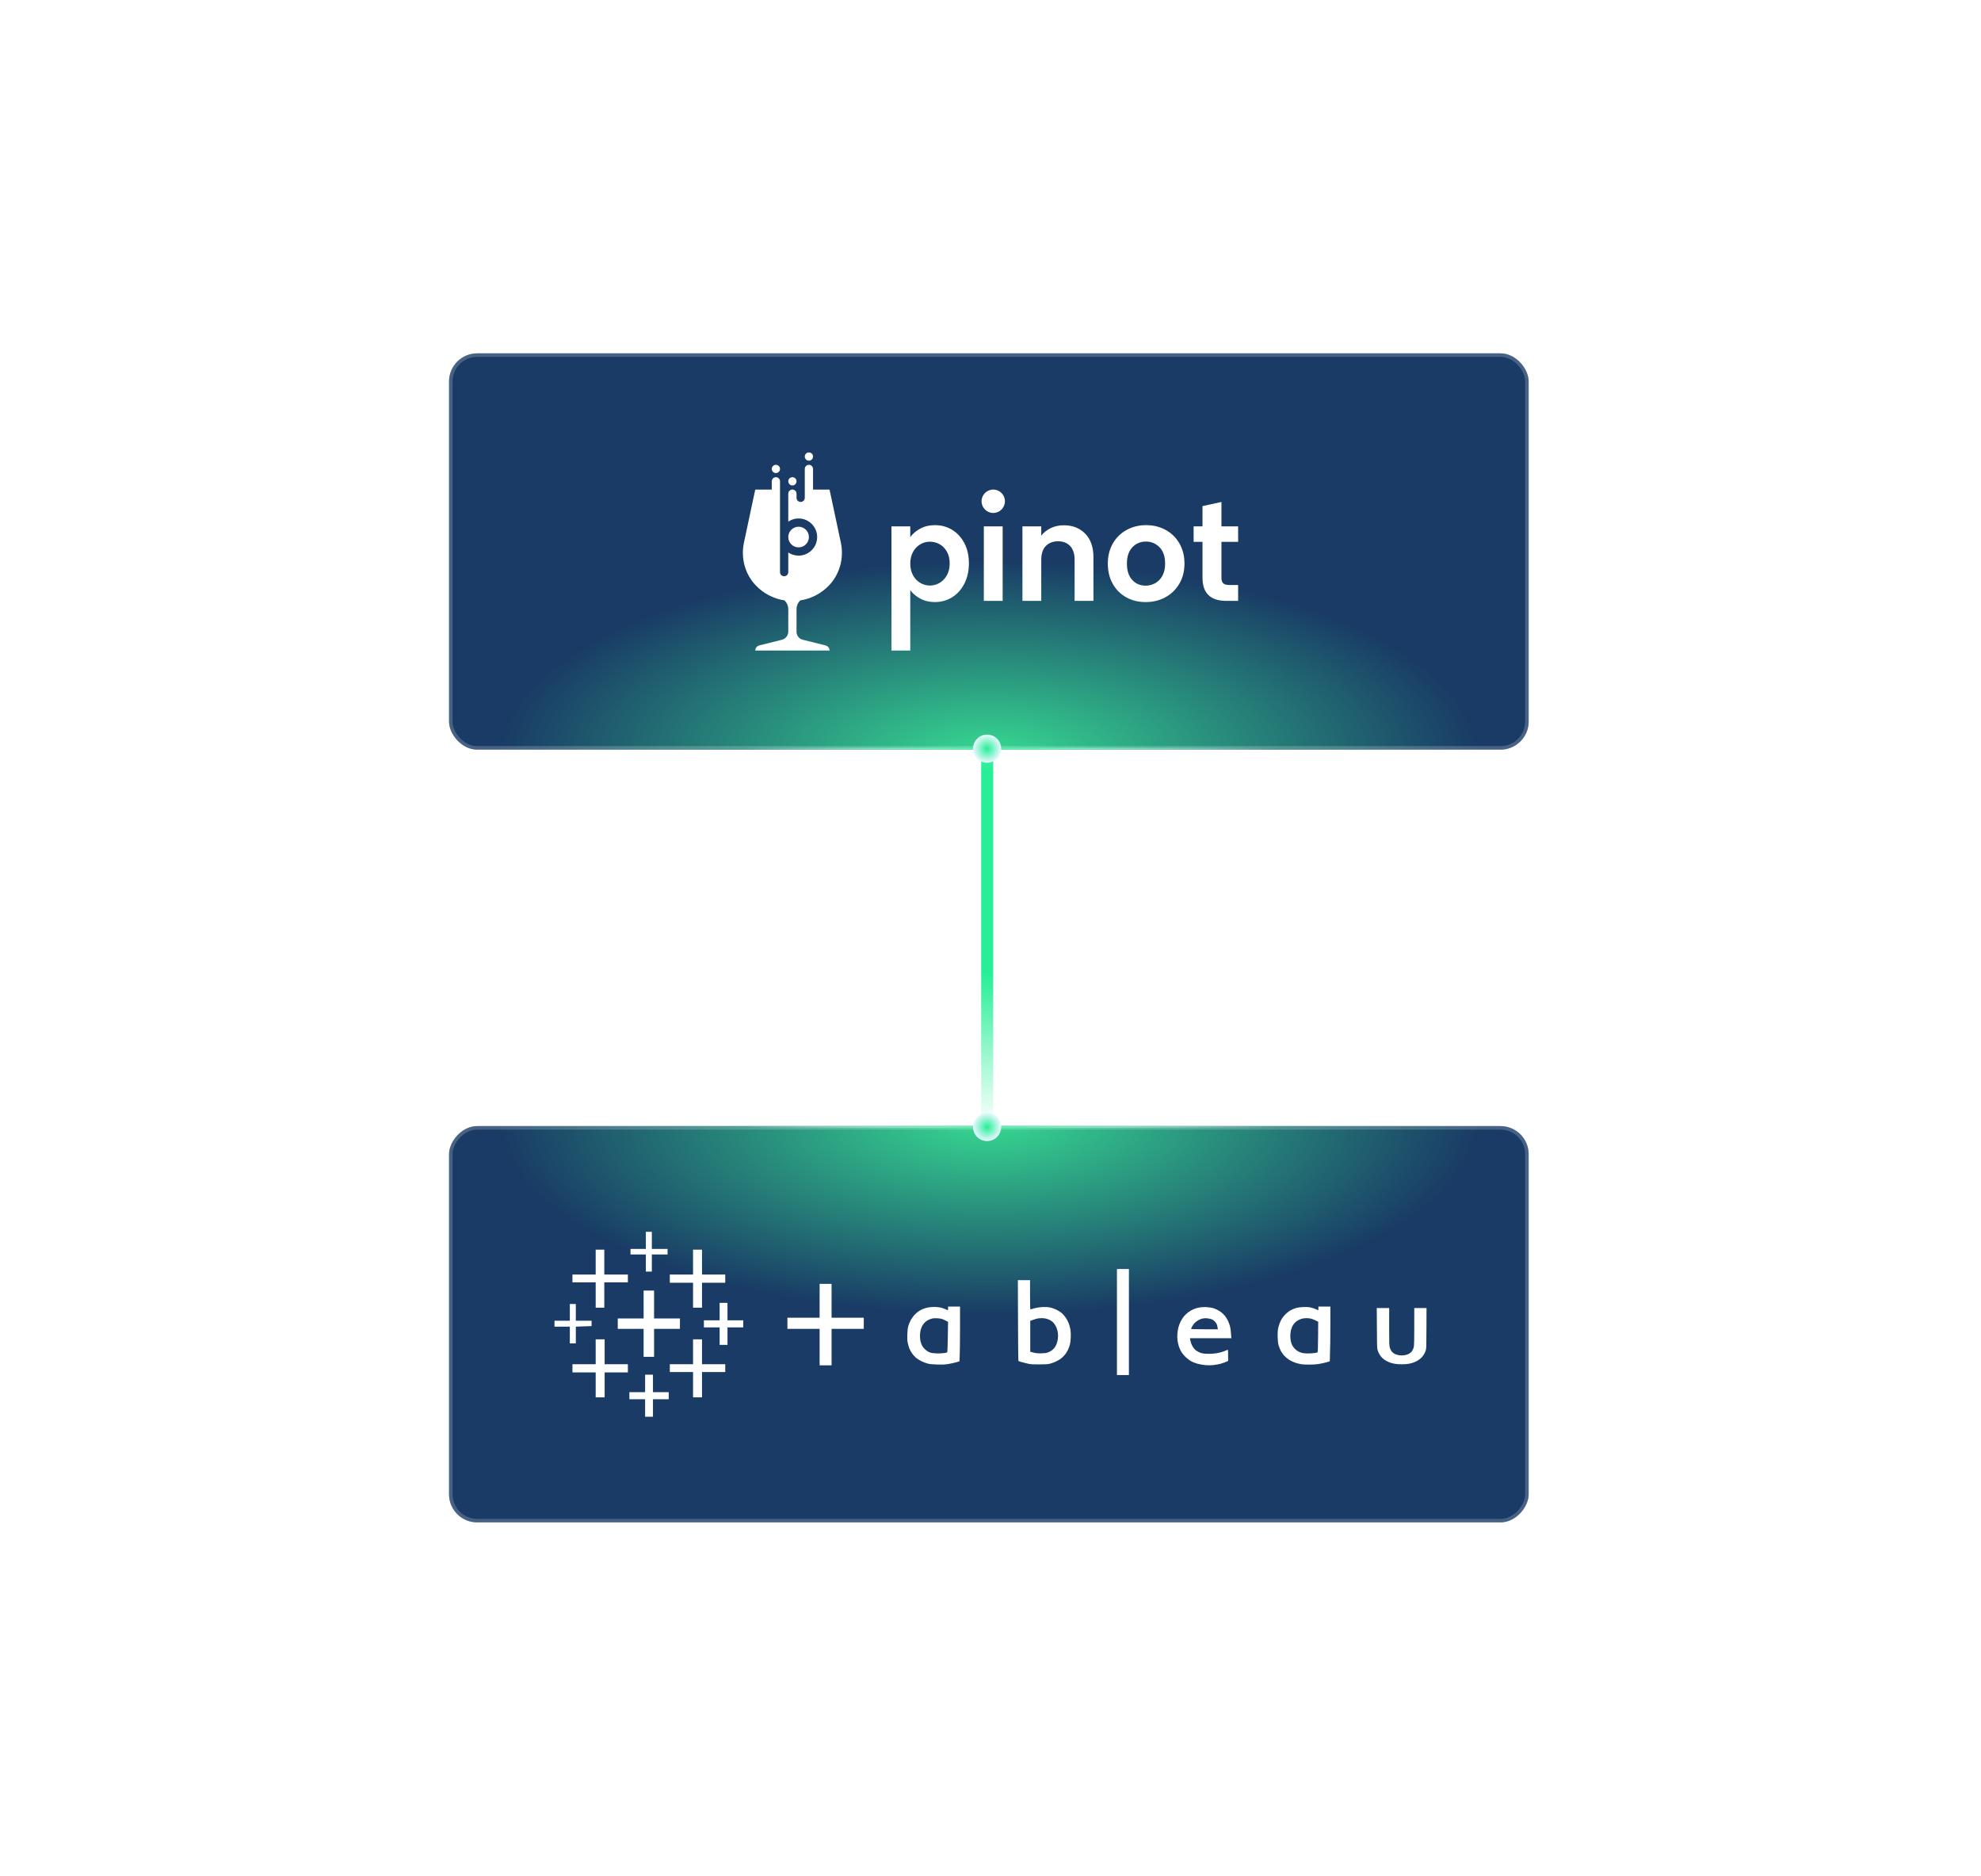
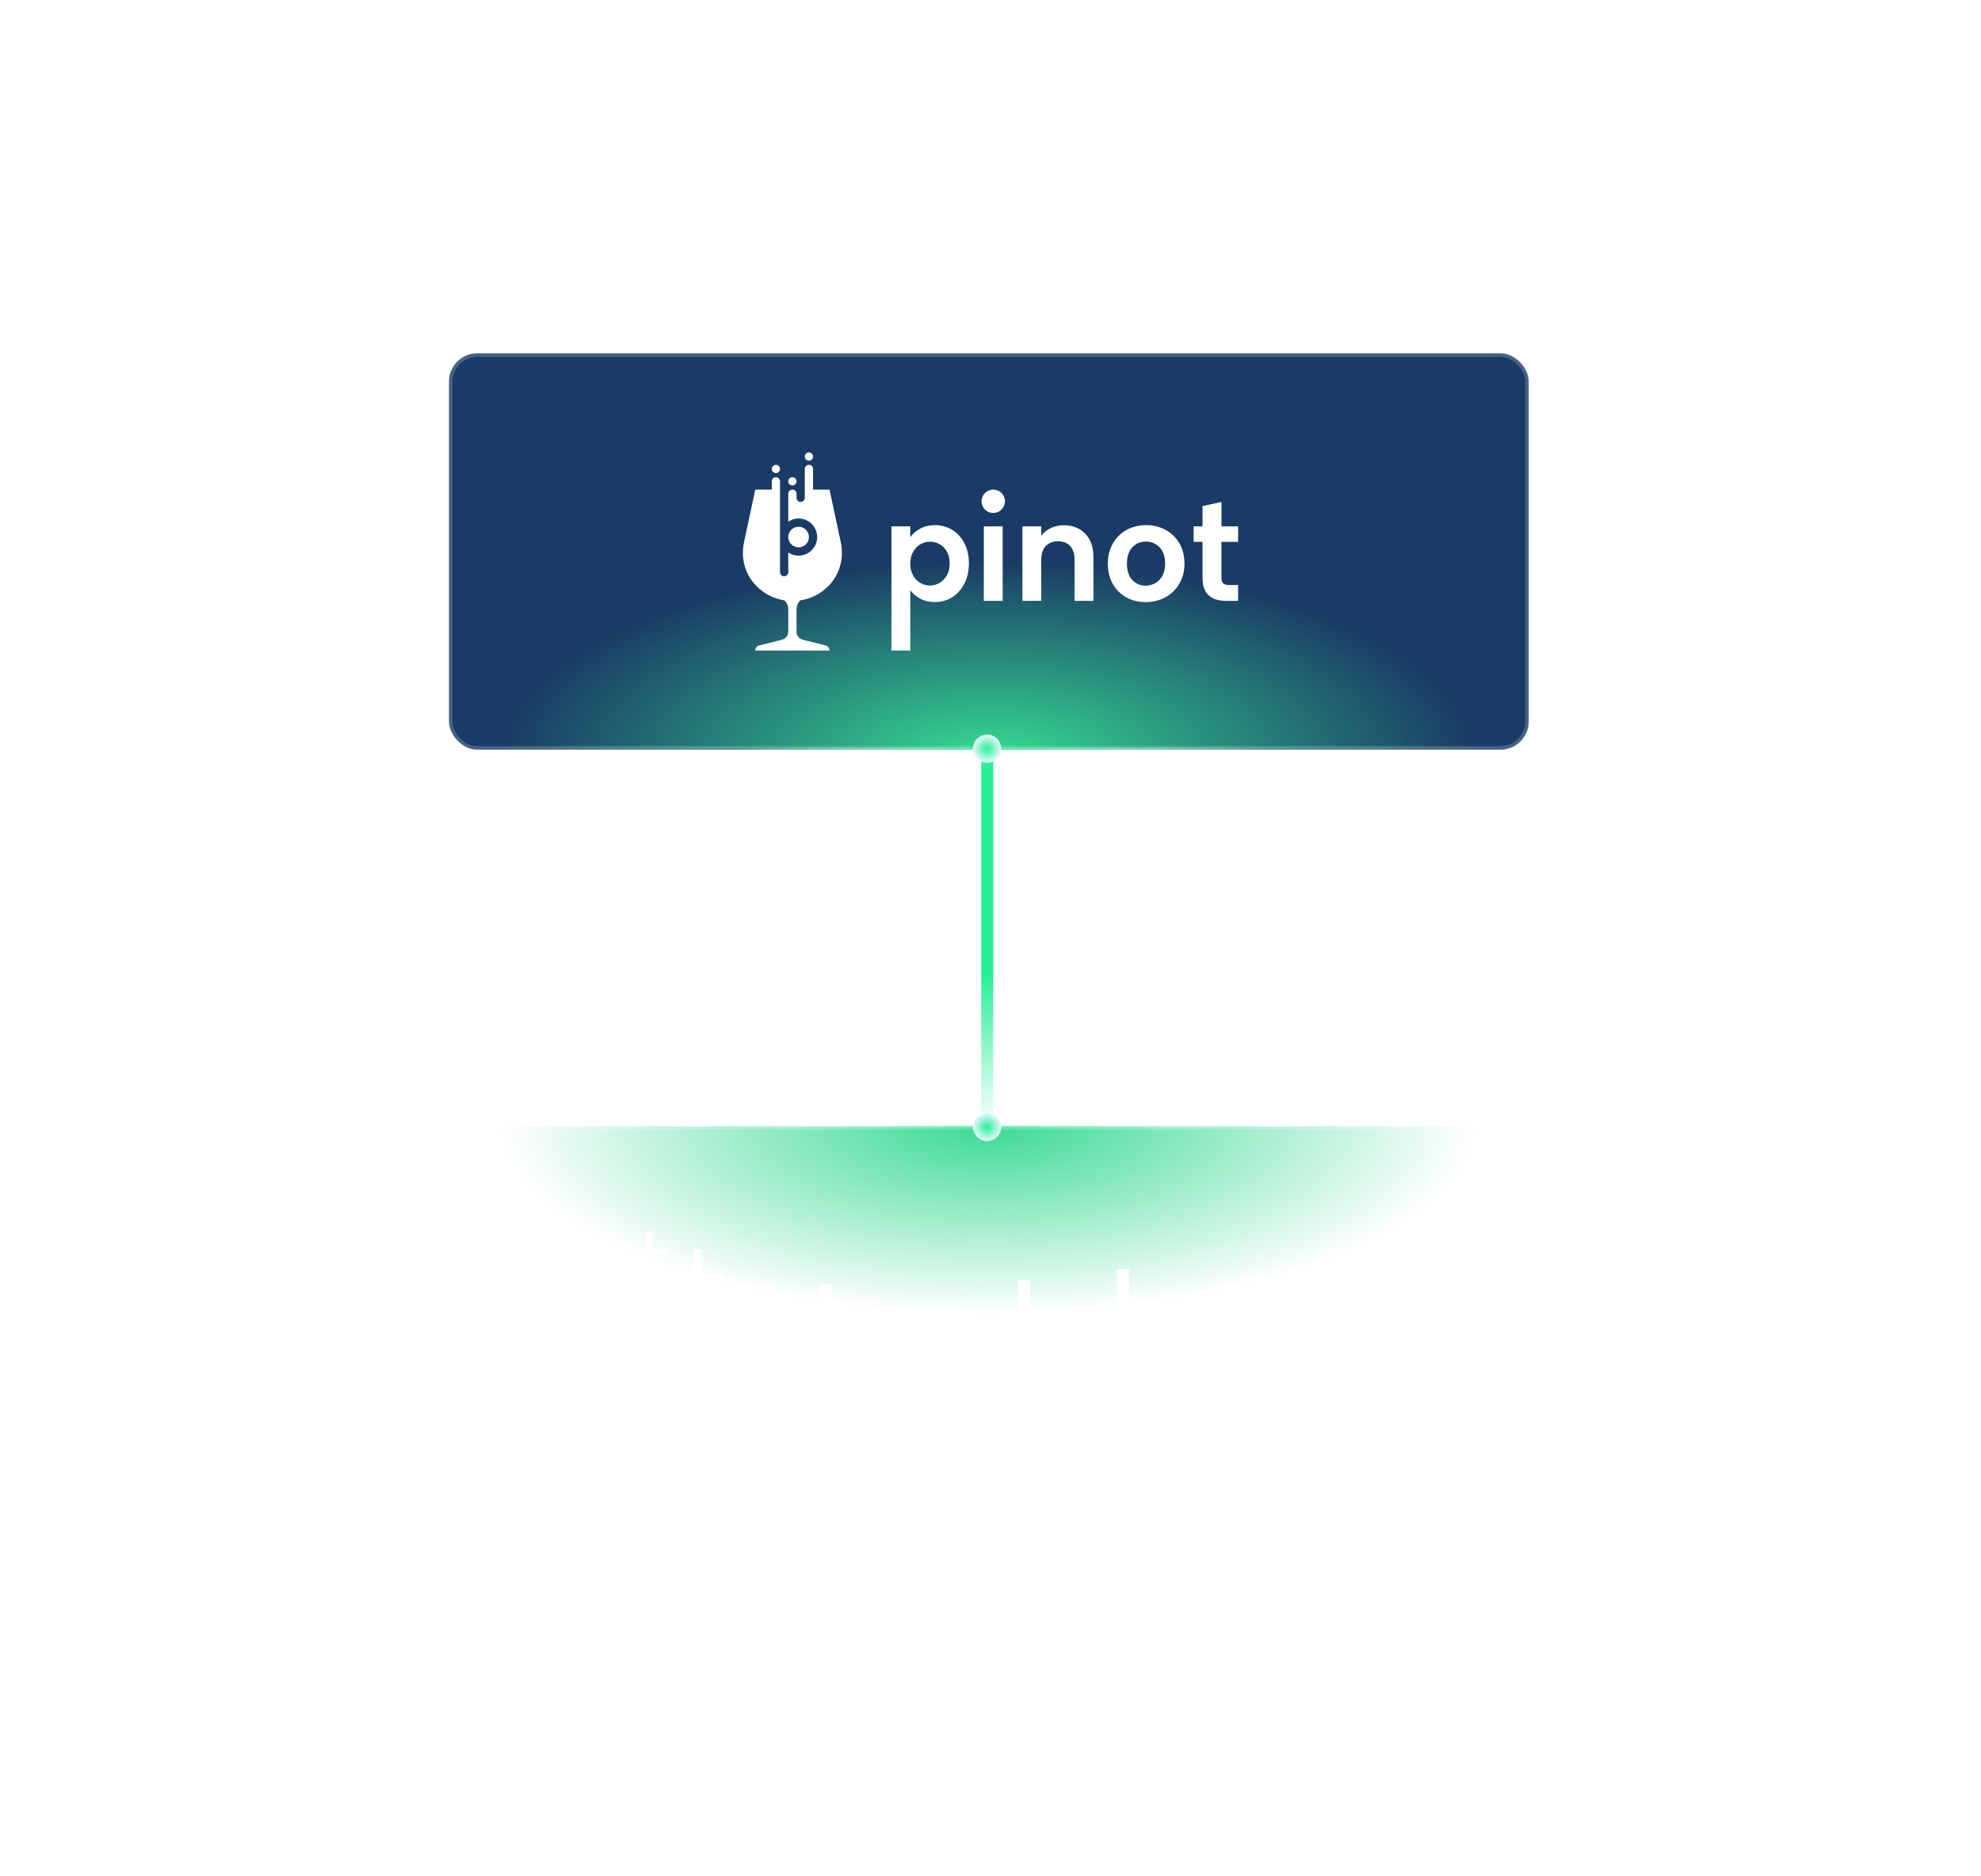
<svg xmlns="http://www.w3.org/2000/svg" width="600" height="568" viewBox="0 0 600 568" fill="none">
  <path d="M299 341L299 187" stroke="url(#paint0_linear_1203_7646)" stroke-width="3.651" stroke-linecap="round" />
  <g filter="url(#filter0_b_1203_7646)">
    <g clip-path="url(#clip0_1203_7646)">
      <rect x="136" y="107" width="327" height="120" rx="8.521" fill="#002654" />
      <rect x="136" y="107" width="327" height="120" rx="8.521" fill="white" fill-opacity="0.1" />
      <g filter="url(#filter1_f_1203_7646)">
        <ellipse cx="299.5" cy="228.733" rx="148.588" ry="58.889" fill="url(#paint1_radial_1203_7646)" />
      </g>
      <path d="M299.989 227L221.017 227" stroke="url(#paint2_linear_1203_7646)" stroke-width="1.065" />
      <path d="M299.989 227H386.095" stroke="url(#paint3_linear_1203_7646)" stroke-width="1.065" />
      <g clip-path="url(#clip1_1203_7646)">
        <path d="M278.737 160.06C280.027 159.368 281.5 159.021 283.156 159.021C285.083 159.021 286.829 159.496 288.39 160.446C289.95 161.396 291.185 162.748 292.096 164.498C293.006 166.25 293.46 168.279 293.46 170.587C293.46 172.896 293.006 174.939 292.096 176.716C291.185 178.496 289.95 179.873 288.39 180.85C286.827 181.827 285.083 182.316 283.156 182.316C281.5 182.316 280.04 181.977 278.777 181.298C277.515 180.618 276.49 179.764 275.702 178.731V196.996H270V159.389H275.702V162.648C276.435 161.616 277.446 160.754 278.735 160.062L278.737 160.06ZM286.802 167.066C286.246 166.075 285.512 165.323 284.602 164.806C283.692 164.291 282.708 164.033 281.65 164.033C280.592 164.033 279.648 164.298 278.737 164.827C277.827 165.356 277.094 166.125 276.538 167.129C275.981 168.133 275.702 169.314 275.702 170.673C275.702 172.031 275.979 173.212 276.538 174.216C277.094 175.221 277.827 175.987 278.737 176.518C279.648 177.048 280.617 177.312 281.65 177.312C282.683 177.312 283.694 177.041 284.602 176.498C285.512 175.954 286.244 175.181 286.802 174.177C287.358 173.173 287.637 171.977 287.637 170.593C287.637 169.21 287.358 168.062 286.802 167.071V167.066Z" fill="white" />
        <path d="M303.683 159.39V181.954H297.981V159.39H303.683ZM304.373 151.792C304.373 153.748 302.787 155.333 300.831 155.333C298.875 155.333 297.29 153.748 297.29 151.792C297.29 149.835 298.875 148.25 300.831 148.25C302.787 148.25 304.373 149.835 304.373 151.792Z" fill="white" />
        <path d="M328.691 161.608C330.348 163.306 331.177 165.675 331.177 168.715V181.952H325.475V169.49C325.475 167.698 325.027 166.319 324.131 165.356C323.235 164.392 322.012 163.911 320.464 163.911C318.916 163.911 317.648 164.394 316.737 165.356C315.827 166.321 315.373 167.698 315.373 169.49V181.952H309.671V159.388H315.373V162.198C316.133 161.221 317.104 160.454 318.285 159.896C319.466 159.34 320.762 159.061 322.175 159.061C324.862 159.061 327.035 159.911 328.691 161.606V161.608Z" fill="white" />
        <path d="M341.115 180.874C339.377 179.911 338.013 178.547 337.021 176.78C336.029 175.015 335.533 172.978 335.533 170.67C335.533 168.361 336.042 166.326 337.061 164.559C338.079 162.795 339.471 161.43 341.236 160.465C343 159.501 344.969 159.02 347.142 159.02C349.315 159.02 351.281 159.503 353.048 160.465C354.813 161.43 356.204 162.795 357.223 164.559C358.242 166.324 358.75 168.361 358.75 170.67C358.75 172.978 358.227 175.013 357.181 176.78C356.136 178.545 354.723 179.909 352.946 180.874C351.167 181.838 349.179 182.32 346.979 182.32C344.779 182.32 342.852 181.838 341.115 180.874ZM349.892 176.597C350.802 176.095 351.527 175.34 352.071 174.336C352.615 173.332 352.886 172.109 352.886 170.67C352.886 168.526 352.321 166.876 351.196 165.722C350.069 164.567 348.692 163.99 347.063 163.99C345.433 163.99 344.069 164.567 342.969 165.722C341.869 166.876 341.319 168.526 341.319 170.67C341.319 172.813 341.854 174.463 342.927 175.617C344 176.772 345.35 177.349 346.979 177.349C348.011 177.349 348.981 177.099 349.892 176.595V176.597Z" fill="white" />
        <path d="M369.95 164.073V174.99C369.95 175.75 370.133 176.3 370.5 176.64C370.867 176.979 371.483 177.148 372.352 177.148H375V181.954H371.417C366.61 181.954 364.208 179.619 364.208 174.948V164.073H361.521V159.39H364.208V153.25L369.952 152V159.39H375.002V164.073H369.952H369.95Z" fill="white" />
        <path d="M250.038 195.446L243.115 193.715C242.019 193.44 241.251 192.456 241.251 191.325V184.498C241.251 183.446 241.686 182.496 242.384 181.815C245.801 181.285 248.84 179.635 251.103 177.26C254.355 173.846 255.636 169.038 254.705 164.446L251.251 148.25H246.251V142C246.251 141.31 245.69 140.75 245.001 140.75C244.311 140.75 243.751 141.31 243.751 142V150.75C243.751 151.44 243.19 152 242.501 152C241.811 152 241.251 151.44 241.251 150.75V149.5C241.251 148.81 240.69 148.25 240.001 148.25C239.311 148.25 238.751 148.81 238.751 149.5V157.948C239.707 157.308 240.869 156.952 242.117 157.004C244.965 157.123 247.313 159.421 247.488 162.267C247.69 165.535 245.099 168.25 241.874 168.25C240.717 168.25 239.642 167.9 238.749 167.302V173.25C238.749 173.94 238.188 174.5 237.499 174.5C236.809 174.5 236.249 173.94 236.249 173.25V145.75C236.249 145.06 235.688 144.5 234.999 144.5C234.309 144.5 233.749 145.06 233.749 145.75V148.25H228.749L225.296 164.446C224.365 169.04 225.644 173.846 228.899 177.26C231.161 179.638 234.201 181.285 237.617 181.815C238.315 182.496 238.751 183.446 238.751 184.498V191.25C238.751 192.423 237.953 193.446 236.813 193.731L229.963 195.444C229.251 195.623 228.751 196.263 228.751 196.998H251.251C251.251 196.263 250.751 195.623 250.038 195.444V195.446Z" fill="white" />
        <path d="M241.875 165.75C243.601 165.75 245 164.351 245 162.625C245 160.899 243.601 159.5 241.875 159.5C240.15 159.5 238.75 160.899 238.75 162.625C238.75 164.351 240.15 165.75 241.875 165.75Z" fill="white" />
        <path d="M235 143.25C235.691 143.25 236.25 142.69 236.25 142C236.25 141.31 235.691 140.75 235 140.75C234.31 140.75 233.75 141.31 233.75 142C233.75 142.69 234.31 143.25 235 143.25Z" fill="white" />
        <path d="M240 147C240.691 147 241.25 146.44 241.25 145.75C241.25 145.06 240.691 144.5 240 144.5C239.31 144.5 238.75 145.06 238.75 145.75C238.75 146.44 239.31 147 240 147Z" fill="white" />
        <path d="M245 139.5C245.691 139.5 246.25 138.94 246.25 138.25C246.25 137.56 245.691 137 245 137C244.31 137 243.75 137.56 243.75 138.25C243.75 138.94 244.31 139.5 245 139.5Z" fill="white" />
      </g>
    </g>
    <rect x="136.533" y="107.533" width="325.935" height="118.935" rx="7.989" stroke="white" stroke-opacity="0.2" stroke-width="1.065" />
  </g>
  <g filter="url(#filter2_b_1203_7646)">
    <g clip-path="url(#clip2_1203_7646)">
-       <rect width="327" height="120" rx="8.521" transform="matrix(1 0 0 -1 136 461)" fill="#002654" />
      <rect width="327" height="120" rx="8.521" transform="matrix(1 0 0 -1 136 461)" fill="white" fill-opacity="0.1" />
      <g filter="url(#filter3_f_1203_7646)">
        <ellipse cx="148.588" cy="58.889" rx="148.588" ry="58.889" transform="matrix(1 0 0 -1 150.912 398.156)" fill="url(#paint4_radial_1203_7646)" />
      </g>
      <path d="M299.989 341L221.017 341" stroke="url(#paint5_linear_1203_7646)" stroke-width="1.065" />
      <path d="M299.989 341H386.095" stroke="url(#paint6_linear_1203_7646)" stroke-width="1.065" />
      <path d="M195.613 375.589V378.188H190.964V379.878H195.613V385.056H197.43V379.878H202.196V378.188H197.43V373H195.613V375.589Z" fill="white" />
-       <path d="M180.419 382.181V385.953H173.382V388.32H180.419V395.98H183.029V388.32H190.171V385.953H183.029V378.409H180.419V382.181Z" fill="white" />
      <path d="M209.909 382.181V385.953H202.872V388.436H209.909V395.98H212.624V388.436H219.661V385.953H212.624V378.409H209.909V382.181Z" fill="white" />
      <path fill-rule="evenodd" clip-rule="evenodd" d="M338.297 384.264H341.921V416.384H338.297V384.264ZM308.289 387.645H311.977V392.104C311.977 396.288 311.998 396.541 312.178 396.488C312.294 396.446 312.843 396.298 313.403 396.14C314.069 395.96 314.872 395.844 315.728 395.791C316.7 395.749 317.27 395.781 317.989 395.918C318.602 396.034 319.331 396.288 319.975 396.605C320.535 396.879 321.275 397.344 321.624 397.651C321.962 397.947 322.501 398.57 322.807 399.035C323.124 399.5 323.515 400.239 323.684 400.694C323.864 401.137 324.085 401.972 324.191 402.553C324.318 403.314 324.35 403.969 324.307 405.005C324.276 405.776 324.159 406.737 324.054 407.139C323.959 407.54 323.705 408.227 323.504 408.66C323.304 409.094 322.902 409.759 322.617 410.129C322.342 410.499 321.782 411.048 321.381 411.355C320.99 411.661 320.271 412.084 319.806 412.295C319.341 412.517 318.57 412.792 318.105 412.919C317.376 413.119 316.911 413.151 314.819 413.162C312.843 413.172 312.199 413.13 311.417 412.961C310.888 412.845 310.011 412.623 309.483 412.475C308.955 412.327 308.49 412.158 308.448 412.115C308.405 412.073 308.353 406.558 308.331 399.848L308.289 387.645ZM312.885 399.669L312.04 399.965V409.337C313.815 409.802 314.196 409.833 315.379 409.802C316.541 409.77 316.922 409.717 317.482 409.506C317.851 409.358 318.369 409.083 318.612 408.882C318.866 408.692 319.225 408.333 319.415 408.09C319.605 407.847 319.88 407.34 320.018 406.97C320.165 406.6 320.334 405.892 320.398 405.396C320.493 404.719 320.493 404.254 320.387 403.536C320.303 402.891 320.123 402.31 319.859 401.761C319.648 401.307 319.278 400.747 319.045 400.514C318.813 400.282 318.39 399.954 318.105 399.796C317.83 399.627 317.291 399.415 316.911 399.32C316.541 399.214 315.876 399.141 315.442 399.151C315.009 399.162 314.439 399.214 314.196 399.267C313.942 399.32 313.361 399.5 312.885 399.669ZM248.242 388.775H251.867V399.024H261.619V402.405H251.867V413.447H248.242V402.405H238.49V399.024H248.242V388.775Z" fill="white" />
      <path d="M194.937 395.029V399.255H187.107V402.404H194.937V410.857H198.106V402.404H205.936V399.255H198.106V390.803H194.937V395.029Z" fill="white" />
      <path d="M217.96 397.163V399.815H213.195V401.96H217.96V407.253H220.337V401.96H225.103V399.815H220.337V394.521H217.96V397.163Z" fill="white" />
      <path d="M172.589 397.395V399.931H167.94V401.727H172.589V406.799H174.407V401.727L179.172 401.558V399.931H174.407V394.859H172.589V397.395Z" fill="white" />
      <path fill-rule="evenodd" clip-rule="evenodd" d="M287.146 395.644H290.771V402.321C290.771 405.998 290.728 409.728 290.602 412.222L289.693 412.496C289.196 412.644 288.15 412.877 287.368 413.014C286.174 413.215 285.636 413.236 283.913 413.194C282.318 413.151 281.673 413.088 280.965 412.908C280.458 412.771 279.592 412.443 279.032 412.169C278.44 411.873 277.732 411.408 277.331 411.059C276.961 410.721 276.432 410.119 276.179 409.728C275.915 409.326 275.566 408.692 275.418 408.323C275.27 407.953 275.048 407.213 274.943 406.696C274.795 405.935 274.763 405.375 274.805 404.043C274.858 402.765 274.932 402.142 275.112 401.508C275.249 401.043 275.566 400.282 275.809 399.817C276.052 399.352 276.538 398.644 276.897 398.253C277.267 397.852 277.869 397.324 278.239 397.07C278.609 396.827 279.222 396.499 279.602 396.351C279.972 396.204 280.648 396.003 281.103 395.918C281.557 395.834 282.402 395.76 282.973 395.76C283.554 395.76 284.378 395.844 284.822 395.929C285.255 396.024 285.942 396.256 286.354 396.447C286.756 396.626 287.104 396.785 287.115 396.774C287.125 396.774 287.146 396.521 287.146 396.214V395.644ZM280.976 399.796C280.669 399.965 280.226 400.314 279.983 400.578C279.74 400.842 279.412 401.307 279.264 401.624C279.106 401.93 278.905 402.501 278.81 402.892C278.715 403.272 278.641 403.97 278.641 404.434C278.641 404.899 278.694 405.586 278.757 405.956C278.831 406.326 279.021 406.939 279.201 407.308C279.412 407.752 279.75 408.206 280.183 408.608C280.606 408.999 281.103 409.326 281.536 409.496C282.064 409.707 282.487 409.77 283.575 409.823C284.346 409.855 285.319 409.812 285.836 409.739C286.333 409.665 286.798 409.569 286.872 409.527C286.956 409.474 287.02 408.006 287.072 404.857L287.146 400.271C286.217 399.764 285.699 399.532 285.382 399.426C285.076 399.31 284.357 399.204 283.797 399.183C283.1 399.151 282.582 399.194 282.149 399.321C281.811 399.416 281.282 399.627 280.976 399.796ZM399.315 395.644H402.94V401.307C402.94 404.424 402.908 408.154 402.771 412.222L401.862 412.496C401.365 412.644 400.362 412.877 399.622 412.993C398.682 413.162 397.783 413.225 396.568 413.225C395.607 413.225 394.497 413.172 394.096 413.109C393.694 413.035 392.902 412.834 392.342 412.655C391.74 412.465 390.958 412.095 390.472 411.778C389.996 411.471 389.341 410.932 389.003 410.563C388.675 410.203 388.211 409.569 387.989 409.168C387.767 408.766 387.46 408.027 387.312 407.541C387.091 406.833 387.027 406.283 386.974 405.005C386.943 403.98 386.974 403.071 387.059 402.575C387.133 402.142 387.323 401.413 387.482 400.948C387.629 400.483 387.978 399.743 388.253 399.31C388.517 398.877 389.088 398.19 389.521 397.788C390.007 397.345 390.641 396.89 391.158 396.637C391.623 396.415 392.3 396.14 392.68 396.034C393.05 395.939 393.969 395.823 394.719 395.791C395.723 395.749 396.304 395.791 396.928 395.918C397.403 396.024 398.111 396.256 398.523 396.447C398.925 396.626 399.273 396.785 399.284 396.774C399.305 396.774 399.315 396.521 399.315 396.214V395.644ZM393.145 399.796C392.839 399.965 392.395 400.314 392.152 400.578C391.909 400.842 391.592 401.307 391.433 401.624C391.275 401.93 391.074 402.501 390.979 402.892C390.884 403.272 390.81 404.022 390.81 404.551C390.81 405.079 390.884 405.829 390.979 406.209C391.074 406.6 391.254 407.129 391.391 407.393C391.528 407.657 391.877 408.122 392.162 408.418C392.448 408.724 392.912 409.083 393.187 409.221C393.472 409.369 393.98 409.569 394.328 409.665C394.719 409.781 395.364 409.844 396.114 409.844C396.748 409.844 397.646 409.791 398.09 409.728C398.544 409.665 398.977 409.569 399.041 409.527C399.136 409.474 399.189 408.111 399.22 404.846L399.252 400.229C398.111 399.648 397.477 399.405 397.097 399.31C396.727 399.215 396.093 399.141 395.681 399.151C395.279 399.151 394.666 399.236 394.328 399.321C393.98 399.416 393.451 399.627 393.145 399.796ZM365.293 395.813C365.948 395.844 366.783 395.95 367.163 396.045C367.533 396.14 368.146 396.362 368.515 396.542C368.896 396.711 369.509 397.081 369.879 397.366C370.259 397.651 370.787 398.179 371.062 398.539C371.337 398.898 371.728 399.553 371.939 399.986C372.15 400.419 372.425 401.18 372.552 401.677C372.679 402.173 372.826 403.177 372.943 405.227H360.411L360.485 405.65C360.517 405.882 360.654 406.379 360.76 406.748C360.876 407.118 361.172 407.699 361.405 408.027C361.637 408.354 361.986 408.745 362.165 408.883C362.355 409.02 362.736 409.252 363.021 409.4C363.296 409.538 363.782 409.717 364.099 409.802C364.416 409.886 365.261 409.96 366.022 409.96C366.772 409.96 367.85 409.886 368.41 409.791C368.97 409.696 369.762 409.506 370.164 409.379C370.565 409.252 371.094 409.052 371.326 408.936C371.559 408.819 371.802 408.714 371.865 408.714C371.939 408.714 371.981 409.358 371.981 412.095L371.358 412.38C371.009 412.538 370.291 412.792 369.741 412.951C369.192 413.098 368.188 413.289 367.501 413.363C366.561 413.458 365.927 413.458 364.944 413.363C364.226 413.289 363.18 413.098 362.62 412.94C362.06 412.782 361.246 412.465 360.823 412.232C360.39 412 359.661 411.461 359.196 411.028C358.721 410.594 358.129 409.886 357.854 409.453C357.58 409.02 357.242 408.28 357.083 407.816C356.925 407.351 356.734 406.537 356.66 406.019C356.576 405.438 356.555 404.625 356.597 403.991C356.629 403.399 356.766 402.511 356.893 402.015C357.02 401.518 357.326 400.705 357.569 400.208C357.812 399.711 358.266 399.004 358.562 398.634C358.869 398.264 359.471 397.693 359.904 397.366C360.337 397.038 361.066 396.626 361.521 396.436C362.072 396.218 362.641 396.048 363.222 395.929C363.803 395.823 364.5 395.781 365.293 395.813ZM362.81 399.849C362.472 400.05 361.996 400.44 361.743 400.715C361.5 401 361.172 401.465 361.024 401.761C360.876 402.057 360.749 402.342 360.749 402.406C360.749 402.48 362.176 402.522 364.807 402.522H368.864C368.748 401.687 368.642 401.275 368.558 401.053C368.463 400.842 368.188 400.44 367.945 400.176C367.649 399.849 367.29 399.616 366.878 399.458C366.529 399.342 365.895 399.215 365.462 399.183C364.955 399.162 364.437 399.204 364.035 399.31C363.697 399.405 363.148 399.648 362.81 399.849ZM416.992 396.098H420.754L420.743 401.761C420.743 407.097 420.754 407.467 420.965 408.154C421.103 408.576 421.356 409.073 421.568 409.326C421.768 409.559 422.191 409.876 422.508 410.024C422.814 410.172 423.406 410.341 423.808 410.394C424.241 410.457 424.854 410.457 425.287 410.394C425.688 410.341 426.28 410.172 426.586 410.024C426.903 409.876 427.326 409.559 427.527 409.326C427.738 409.073 428.002 408.576 428.129 408.154C428.34 407.467 428.351 407.097 428.351 396.098H432.06L432.038 402.216C432.028 408.006 432.017 408.354 431.806 408.999C431.679 409.369 431.415 409.929 431.214 410.235C431.014 410.552 430.665 410.985 430.422 411.218C430.189 411.45 429.682 411.82 429.312 412.042C428.943 412.264 428.224 412.57 427.728 412.729C427.157 412.908 426.396 413.046 425.688 413.098C425.054 413.13 424.04 413.13 423.417 413.088C422.709 413.046 421.937 412.908 421.377 412.729C420.825 412.55 420.291 412.32 419.782 412.042C419.412 411.82 418.915 411.45 418.672 411.218C418.44 410.985 418.081 410.552 417.88 410.235C417.69 409.929 417.426 409.369 417.299 408.999C417.077 408.365 417.066 407.974 417.035 402.216L416.992 396.098Z" fill="white" />
      <path d="M180.419 409.336V413.109H173.382V415.592H180.419V423.136H183.134V415.592H190.171V413.109H183.134V405.564H180.419V409.336Z" fill="white" />
      <path d="M209.909 409.336V413.109H202.872V415.475H209.909V423.136H212.624V415.475H219.661V413.109H212.624V405.564H209.909V409.336Z" fill="white" />
      <path d="M195.391 418.92V421.561H190.626V423.706H195.391V429H197.769V423.706H202.534V421.561H197.769V416.268H195.391V418.92Z" fill="white" />
    </g>
    <rect x="0.533" y="-0.533" width="325.935" height="118.935" rx="7.989" transform="matrix(1 0 0 -1 136 459.935)" stroke="white" stroke-opacity="0.2" stroke-width="1.065" />
  </g>
  <g filter="url(#filter4_dddddd_1203_7646)">
    <circle cx="298.967" cy="226.71" r="4.261" fill="url(#paint7_radial_1203_7646)" />
  </g>
  <g filter="url(#filter5_dddddd_1203_7646)">
    <circle cx="298.967" cy="341.27" r="4.261" fill="url(#paint8_radial_1203_7646)" />
  </g>
  <defs>
    <filter id="filter0_b_1203_7646" x="29.485" y="0.485" width="540.029" height="333.029" filterUnits="userSpaceOnUse" color-interpolation-filters="sRGB">
      <feFlood flood-opacity="0" result="BackgroundImageFix" />
      <feGaussianBlur in="BackgroundImageFix" stdDeviation="53.257" />
      <feComposite in2="SourceAlpha" operator="in" result="effect1_backgroundBlur_1203_7646" />
      <feBlend mode="normal" in="SourceGraphic" in2="effect1_backgroundBlur_1203_7646" result="shape" />
    </filter>
    <filter id="filter1_f_1203_7646" x="97.655" y="116.586" width="403.69" height="224.293" filterUnits="userSpaceOnUse" color-interpolation-filters="sRGB">
      <feFlood flood-opacity="0" result="BackgroundImageFix" />
      <feBlend mode="normal" in="SourceGraphic" in2="BackgroundImageFix" result="shape" />
      <feGaussianBlur stdDeviation="26.629" result="effect1_foregroundBlur_1203_7646" />
    </filter>
    <filter id="filter2_b_1203_7646" x="29.485" y="234.485" width="540.029" height="333.029" filterUnits="userSpaceOnUse" color-interpolation-filters="sRGB">
      <feFlood flood-opacity="0" result="BackgroundImageFix" />
      <feGaussianBlur in="BackgroundImageFix" stdDeviation="53.257" />
      <feComposite in2="SourceAlpha" operator="in" result="effect1_backgroundBlur_1203_7646" />
      <feBlend mode="normal" in="SourceGraphic" in2="effect1_backgroundBlur_1203_7646" result="shape" />
    </filter>
    <filter id="filter3_f_1203_7646" x="97.655" y="227.121" width="403.69" height="224.293" filterUnits="userSpaceOnUse" color-interpolation-filters="sRGB">
      <feFlood flood-opacity="0" result="BackgroundImageFix" />
      <feBlend mode="normal" in="SourceGraphic" in2="BackgroundImageFix" result="shape" />
      <feGaussianBlur stdDeviation="26.629" result="effect1_foregroundBlur_1203_7646" />
    </filter>
    <filter id="filter4_dddddd_1203_7646" x="268.08" y="195.822" width="61.775" height="61.775" filterUnits="userSpaceOnUse" color-interpolation-filters="sRGB">
      <feFlood flood-opacity="0" result="BackgroundImageFix" />
      <feColorMatrix in="SourceAlpha" type="matrix" values="0 0 0 0 0 0 0 0 0 0 0 0 0 0 0 0 0 0 127 0" result="hardAlpha" />
      <feOffset />
      <feGaussianBlur stdDeviation="0.317" />
      <feColorMatrix type="matrix" values="0 0 0 0 1 0 0 0 0 1 0 0 0 0 1 0 0 0 1 0" />
      <feBlend mode="normal" in2="BackgroundImageFix" result="effect1_dropShadow_1203_7646" />
      <feColorMatrix in="SourceAlpha" type="matrix" values="0 0 0 0 0 0 0 0 0 0 0 0 0 0 0 0 0 0 127 0" result="hardAlpha" />
      <feOffset />
      <feGaussianBlur stdDeviation="0.634" />
      <feColorMatrix type="matrix" values="0 0 0 0 1 0 0 0 0 1 0 0 0 0 1 0 0 0 1 0" />
      <feBlend mode="normal" in2="effect1_dropShadow_1203_7646" result="effect2_dropShadow_1203_7646" />
      <feColorMatrix in="SourceAlpha" type="matrix" values="0 0 0 0 0 0 0 0 0 0 0 0 0 0 0 0 0 0 127 0" result="hardAlpha" />
      <feOffset />
      <feGaussianBlur stdDeviation="2.219" />
      <feColorMatrix type="matrix" values="0 0 0 0 1 0 0 0 0 1 0 0 0 0 1 0 0 0 1 0" />
      <feBlend mode="normal" in2="effect2_dropShadow_1203_7646" result="effect3_dropShadow_1203_7646" />
      <feColorMatrix in="SourceAlpha" type="matrix" values="0 0 0 0 0 0 0 0 0 0 0 0 0 0 0 0 0 0 127 0" result="hardAlpha" />
      <feOffset />
      <feGaussianBlur stdDeviation="4.438" />
      <feColorMatrix type="matrix" values="0 0 0 0 0.153 0 0 0 0 0.937 0 0 0 0 0.592 0 0 0 1 0" />
      <feBlend mode="normal" in2="effect3_dropShadow_1203_7646" result="effect4_dropShadow_1203_7646" />
      <feColorMatrix in="SourceAlpha" type="matrix" values="0 0 0 0 0 0 0 0 0 0 0 0 0 0 0 0 0 0 127 0" result="hardAlpha" />
      <feOffset />
      <feGaussianBlur stdDeviation="7.608" />
      <feColorMatrix type="matrix" values="0 0 0 0 0.153 0 0 0 0 0.937 0 0 0 0 0.592 0 0 0 1 0" />
      <feBlend mode="normal" in2="effect4_dropShadow_1203_7646" result="effect5_dropShadow_1203_7646" />
      <feColorMatrix in="SourceAlpha" type="matrix" values="0 0 0 0 0 0 0 0 0 0 0 0 0 0 0 0 0 0 127 0" result="hardAlpha" />
      <feOffset />
      <feGaussianBlur stdDeviation="13.313" />
      <feColorMatrix type="matrix" values="0 0 0 0 0.153 0 0 0 0 0.937 0 0 0 0 0.592 0 0 0 1 0" />
      <feBlend mode="normal" in2="effect5_dropShadow_1203_7646" result="effect6_dropShadow_1203_7646" />
      <feBlend mode="normal" in="SourceGraphic" in2="effect6_dropShadow_1203_7646" result="shape" />
    </filter>
    <filter id="filter5_dddddd_1203_7646" x="268.08" y="310.383" width="61.775" height="61.775" filterUnits="userSpaceOnUse" color-interpolation-filters="sRGB">
      <feFlood flood-opacity="0" result="BackgroundImageFix" />
      <feColorMatrix in="SourceAlpha" type="matrix" values="0 0 0 0 0 0 0 0 0 0 0 0 0 0 0 0 0 0 127 0" result="hardAlpha" />
      <feOffset />
      <feGaussianBlur stdDeviation="0.317" />
      <feColorMatrix type="matrix" values="0 0 0 0 1 0 0 0 0 1 0 0 0 0 1 0 0 0 1 0" />
      <feBlend mode="normal" in2="BackgroundImageFix" result="effect1_dropShadow_1203_7646" />
      <feColorMatrix in="SourceAlpha" type="matrix" values="0 0 0 0 0 0 0 0 0 0 0 0 0 0 0 0 0 0 127 0" result="hardAlpha" />
      <feOffset />
      <feGaussianBlur stdDeviation="0.634" />
      <feColorMatrix type="matrix" values="0 0 0 0 1 0 0 0 0 1 0 0 0 0 1 0 0 0 1 0" />
      <feBlend mode="normal" in2="effect1_dropShadow_1203_7646" result="effect2_dropShadow_1203_7646" />
      <feColorMatrix in="SourceAlpha" type="matrix" values="0 0 0 0 0 0 0 0 0 0 0 0 0 0 0 0 0 0 127 0" result="hardAlpha" />
      <feOffset />
      <feGaussianBlur stdDeviation="2.219" />
      <feColorMatrix type="matrix" values="0 0 0 0 1 0 0 0 0 1 0 0 0 0 1 0 0 0 1 0" />
      <feBlend mode="normal" in2="effect2_dropShadow_1203_7646" result="effect3_dropShadow_1203_7646" />
      <feColorMatrix in="SourceAlpha" type="matrix" values="0 0 0 0 0 0 0 0 0 0 0 0 0 0 0 0 0 0 127 0" result="hardAlpha" />
      <feOffset />
      <feGaussianBlur stdDeviation="4.438" />
      <feColorMatrix type="matrix" values="0 0 0 0 0.153 0 0 0 0 0.937 0 0 0 0 0.592 0 0 0 1 0" />
      <feBlend mode="normal" in2="effect3_dropShadow_1203_7646" result="effect4_dropShadow_1203_7646" />
      <feColorMatrix in="SourceAlpha" type="matrix" values="0 0 0 0 0 0 0 0 0 0 0 0 0 0 0 0 0 0 127 0" result="hardAlpha" />
      <feOffset />
      <feGaussianBlur stdDeviation="7.608" />
      <feColorMatrix type="matrix" values="0 0 0 0 0.153 0 0 0 0 0.937 0 0 0 0 0.592 0 0 0 1 0" />
      <feBlend mode="normal" in2="effect4_dropShadow_1203_7646" result="effect5_dropShadow_1203_7646" />
      <feColorMatrix in="SourceAlpha" type="matrix" values="0 0 0 0 0 0 0 0 0 0 0 0 0 0 0 0 0 0 127 0" result="hardAlpha" />
      <feOffset />
      <feGaussianBlur stdDeviation="13.313" />
      <feColorMatrix type="matrix" values="0 0 0 0 0.153 0 0 0 0 0.937 0 0 0 0 0.592 0 0 0 1 0" />
      <feBlend mode="normal" in2="effect5_dropShadow_1203_7646" result="effect6_dropShadow_1203_7646" />
      <feBlend mode="normal" in="SourceGraphic" in2="effect6_dropShadow_1203_7646" result="shape" />
    </filter>
    <linearGradient id="paint0_linear_1203_7646" x1="299.5" y1="187" x2="299.5" y2="341" gradientUnits="userSpaceOnUse">
      <stop stop-color="#27EF97" stop-opacity="0" />
      <stop offset="0.3" stop-color="#27EF97" />
      <stop offset="0.7" stop-color="#27EF97" />
      <stop offset="1" stop-color="#27EF97" stop-opacity="0" />
    </linearGradient>
    <radialGradient id="paint1_radial_1203_7646" cx="0" cy="0" r="1" gradientUnits="userSpaceOnUse" gradientTransform="translate(299.5 228.733) rotate(90) scale(58.889 148.588)">
      <stop stop-color="#37D992" />
      <stop offset="1" stop-color="#37D992" stop-opacity="0" />
    </radialGradient>
    <linearGradient id="paint2_linear_1203_7646" x1="225.138" y1="226.001" x2="299.989" y2="226.001" gradientUnits="userSpaceOnUse">
      <stop stop-color="white" stop-opacity="0" />
      <stop offset="1" stop-color="#27EF97" />
    </linearGradient>
    <linearGradient id="paint3_linear_1203_7646" x1="386.095" y1="228" x2="299.989" y2="228" gradientUnits="userSpaceOnUse">
      <stop stop-color="white" stop-opacity="0" />
      <stop offset="1" stop-color="#27EF97" />
    </linearGradient>
    <radialGradient id="paint4_radial_1203_7646" cx="0" cy="0" r="1" gradientUnits="userSpaceOnUse" gradientTransform="translate(148.588 58.889) rotate(90) scale(58.889 148.588)">
      <stop stop-color="#37D992" />
      <stop offset="1" stop-color="#37D992" stop-opacity="0" />
    </radialGradient>
    <linearGradient id="paint5_linear_1203_7646" x1="225.138" y1="341.999" x2="299.989" y2="341.999" gradientUnits="userSpaceOnUse">
      <stop stop-color="white" stop-opacity="0" />
      <stop offset="1" stop-color="#27EF97" />
    </linearGradient>
    <linearGradient id="paint6_linear_1203_7646" x1="386.095" y1="340" x2="299.989" y2="340" gradientUnits="userSpaceOnUse">
      <stop stop-color="white" stop-opacity="0" />
      <stop offset="1" stop-color="#27EF97" />
    </linearGradient>
    <radialGradient id="paint7_radial_1203_7646" cx="0" cy="0" r="1" gradientUnits="userSpaceOnUse" gradientTransform="translate(298.967 226.71) rotate(90) scale(4.261)">
      <stop stop-color="#27EF97" />
      <stop offset="1" stop-color="#E9F8FF" />
    </radialGradient>
    <radialGradient id="paint8_radial_1203_7646" cx="0" cy="0" r="1" gradientUnits="userSpaceOnUse" gradientTransform="translate(298.967 341.27) rotate(90) scale(4.261)">
      <stop stop-color="#27EF97" />
      <stop offset="1" stop-color="#E9F8FF" />
    </radialGradient>
    <clipPath id="clip0_1203_7646">
      <rect x="136" y="107" width="327" height="120" rx="8.521" fill="white" />
    </clipPath>
    <clipPath id="clip1_1203_7646">
      <rect width="150" height="60" fill="white" transform="translate(225 137)" />
    </clipPath>
    <clipPath id="clip2_1203_7646">
      <rect width="327" height="120" rx="8.521" transform="matrix(1 0 0 -1 136 461)" fill="white" />
    </clipPath>
  </defs>
</svg>